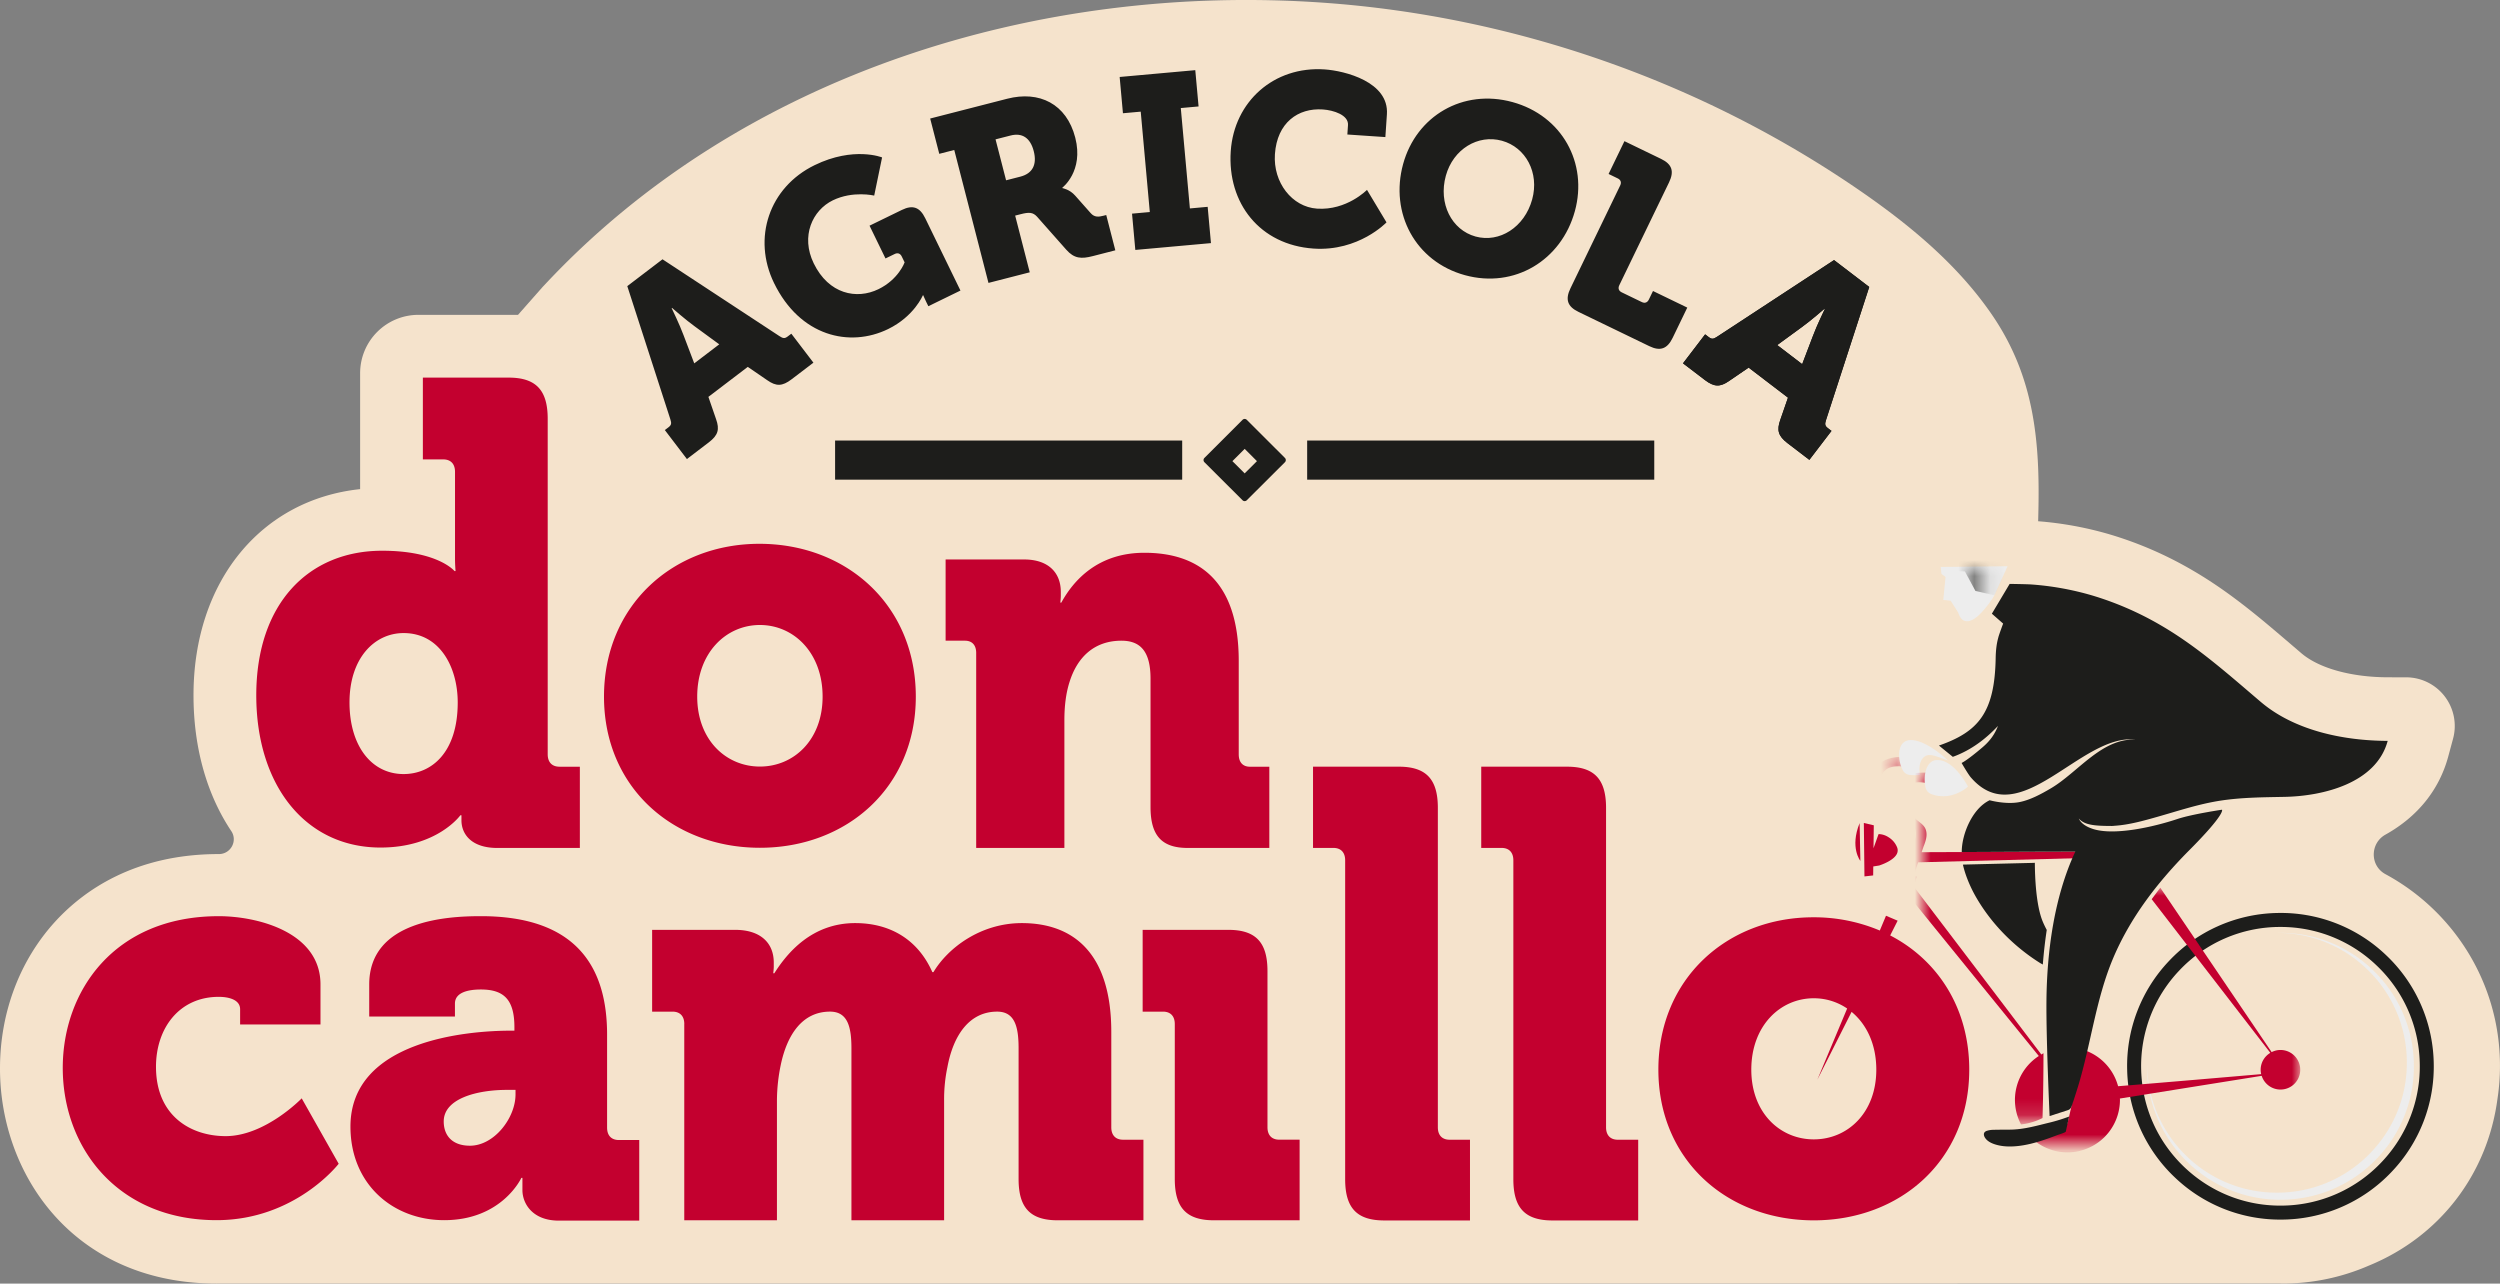
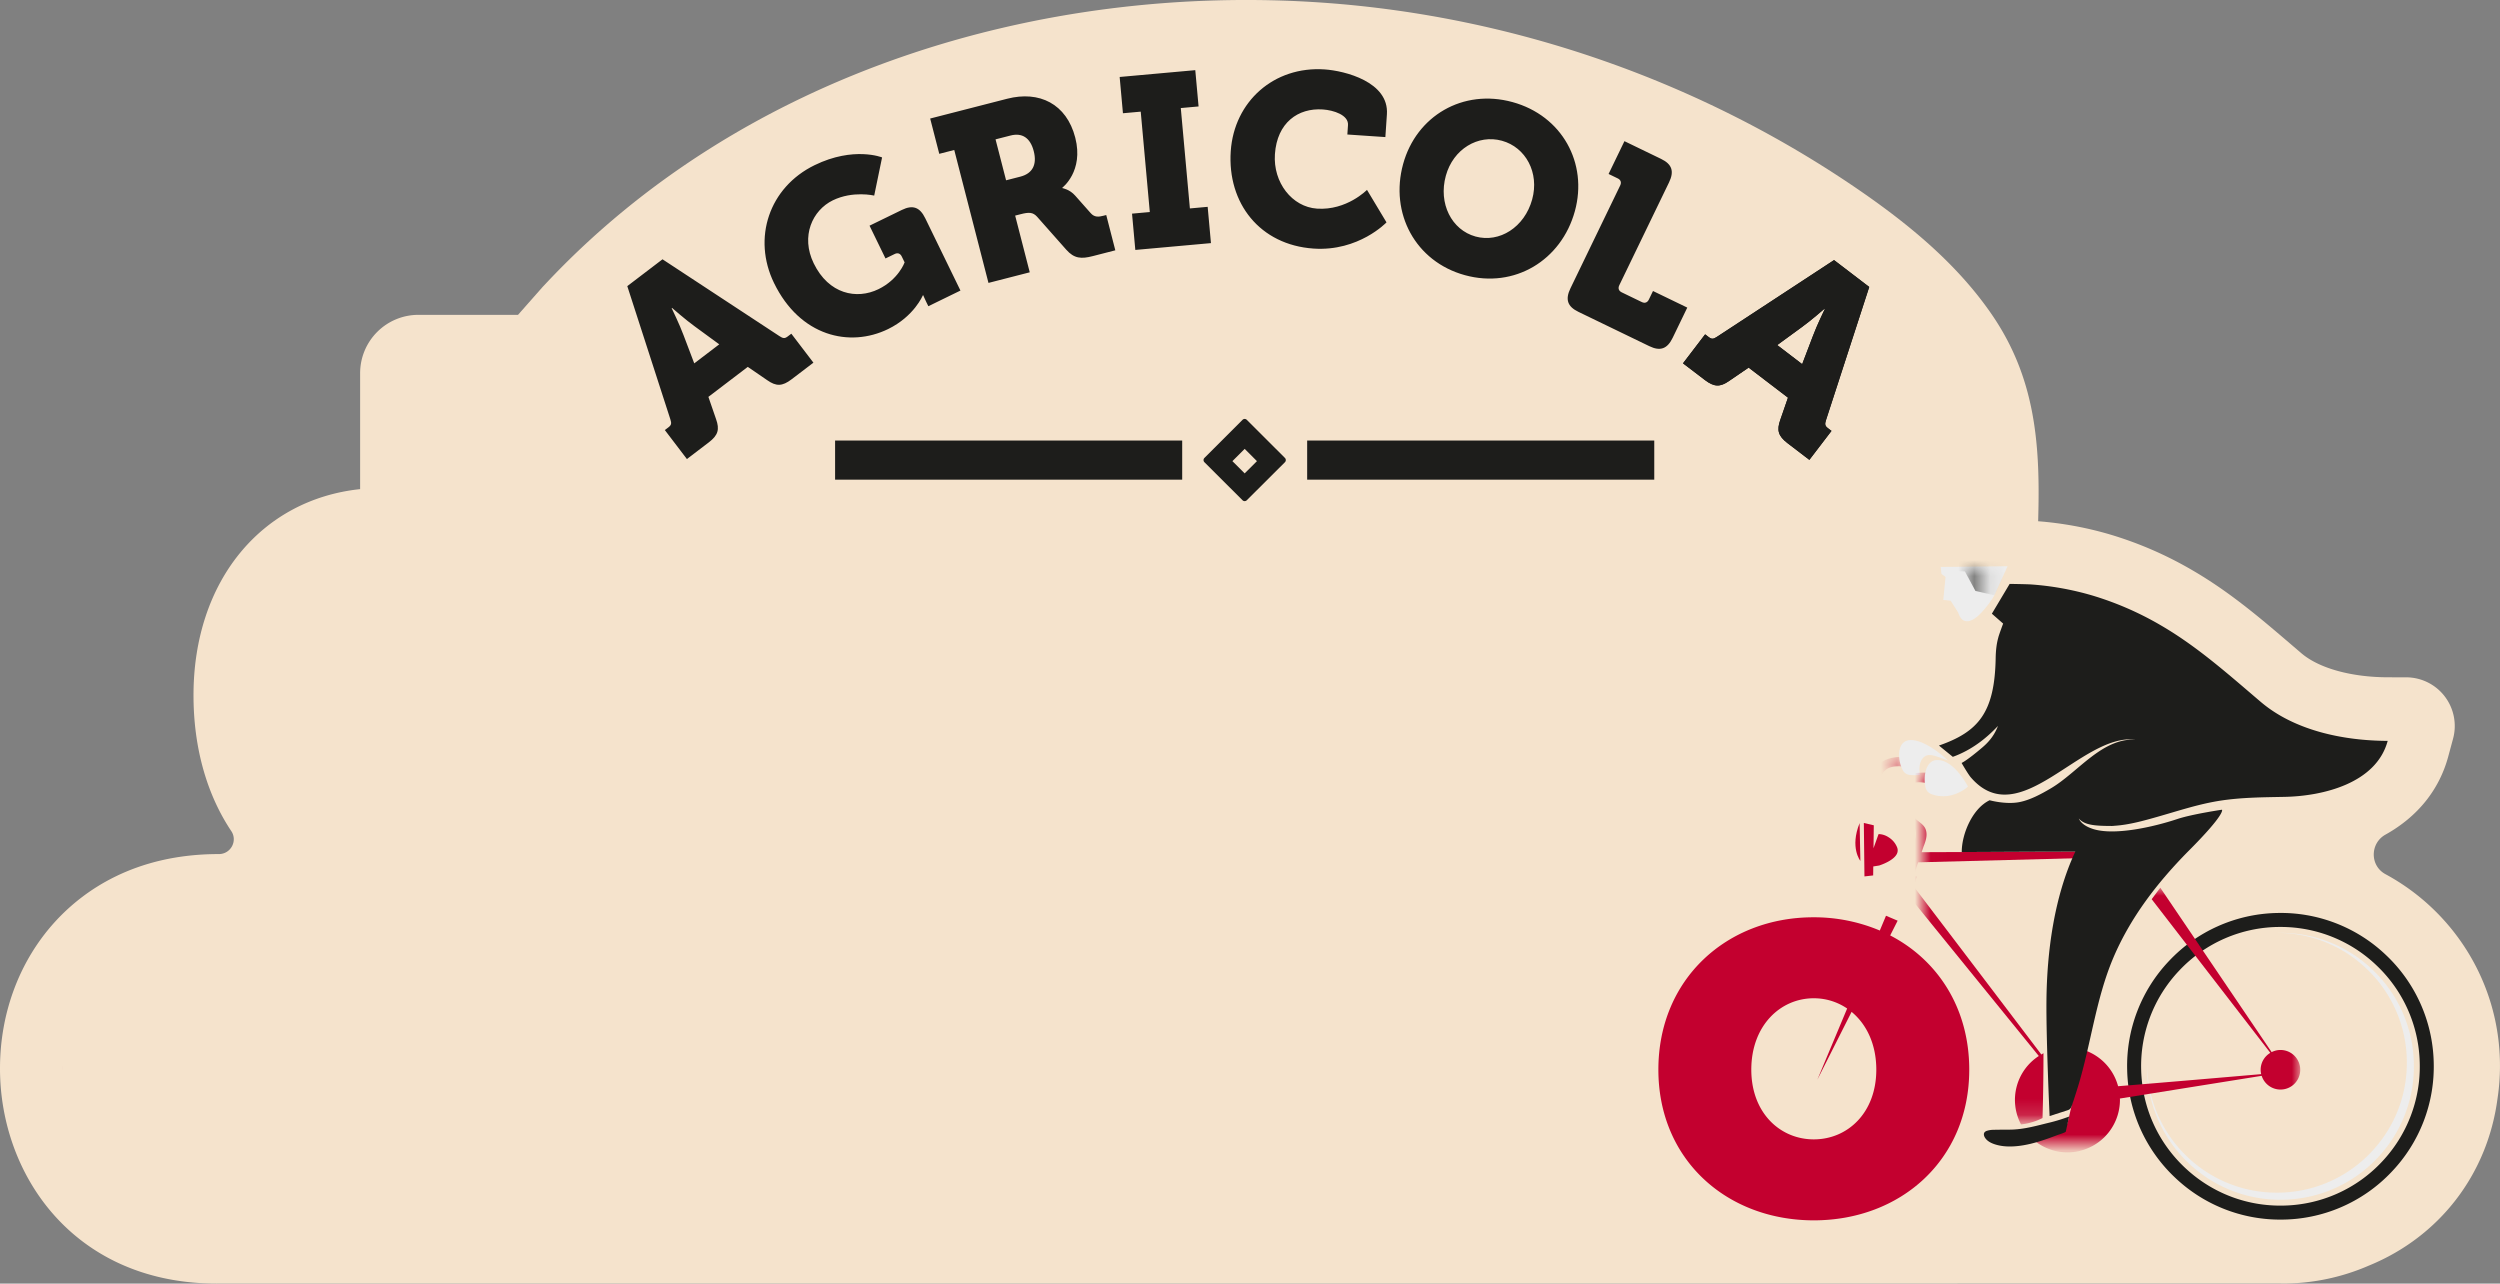
<svg xmlns="http://www.w3.org/2000/svg" height="80.609" width="157">
  <rect width="100%" height="100%" fill="#808080" stroke="none" />
  <clipPath id="a">
    <path d="m0 0h157v80.609h-157z" />
  </clipPath>
  <clipPath id="b">
    <path d="m0 0h157v80.609h-157z" />
  </clipPath>
  <clipPath id="c">
    <path d="m39.395 4.345h77.993v24.534h-77.993z" />
  </clipPath>
  <clipPath id="d">
    <path d="m52.444 26.309h51.444v5.161h-51.444z" />
  </clipPath>
  <clipPath id="e">
-     <path d="m3.942 23.713h98.936v52.942h-98.936z" />
+     <path d="m3.942 23.713v52.942h-98.936z" />
  </clipPath>
  <filter id="f" filterUnits="userSpaceOnUse" height="3.042" width="2.236" x="117.618" y="47.53" />
  <mask id="g" height="3.042" maskUnits="userSpaceOnUse" width="2.236" x="117.618" y="47.53">
    <g filter="url(#f)">
      <path clip-path="url(#h)" d="m121.038 47.433c.234-.056.506.049.727.122.108.036.216.076.323.116l.132.051c.026.011.087.021.106.041-.396-.413-1.768-1.505-2.574-1.249-.338.107-.465.459-.484.783-.015.245.016.493.088.727.059.19.142.425.311.544a.642.642 0 0 0 .323.102c.191.015.392.018.581-.014-.053-.327-.055-.725.152-1.004a.558.558 0 0 1 .315-.219" fill="#1d1d1b" />
    </g>
  </mask>
  <clipPath id="h" clip-path="url(#b)">
    <path d="m119.264 46.476h3.062v2.204h-3.062z" />
  </clipPath>
  <clipPath id="i">
    <path d="m117.618 47.53h2.236v3.042h-2.236z" />
  </clipPath>
  <clipPath id="j">
    <path d="m123.271 54.184h5.265v6.392h-5.265z" />
  </clipPath>
  <filter id="k" filterUnits="userSpaceOnUse" height="19.258" width="19.258" x="133.583" y="57.333" />
  <mask id="l" height="19.258" maskUnits="userSpaceOnUse" width="19.258" x="133.583" y="57.333">
    <g filter="url(#k)">
      <path clip-path="url(#b)" d="m143.212 65.938c-.199 0-.386.051-.553.135l-6.993-10.325-.541.722 7.451 9.649a1.237 1.237 0 0 0 -.607 1.062c0 .095.013.187.033.275-2.291.197-6.631.57-8.986.757a3.295 3.295 0 0 0 -3.181-2.44c-.466 0-.64.113-1.04.287l1.584 2.044s-.344 1.631-.498 2.262c-.154.632-.521.657-.521.657l-1.935.293a3.284 3.284 0 0 0 2.41 1.053 3.299 3.299 0 0 0 3.298-3.298c0-.028-.004-.056-.005-.083l8.906-1.426a1.24 1.24 0 0 0 2.421-.381c0-.686-.557-1.243-1.243-1.243" fill="#1d1d1b" mask="url(#l)" />
    </g>
  </mask>
  <clipPath id="m">
    <path d="m133.584 57.333h19.257v19.258h-19.257z" />
  </clipPath>
  <filter id="n" filterUnits="userSpaceOnUse" height="22.094" width="14.386" x="118.747" y="48.516" />
  <mask id="o" height="22.094" maskUnits="userSpaceOnUse" width="14.386" x="118.747" y="48.516">
    <g filter="url(#n)">
      <g fill="#1d1d1b">
        <path clip-path="url(#p)" d="m123.589 49.398s-.894-1.767-2.008-1.663c-.414.039-.609.459-.677.821a2.2 2.2 0 0 0 -.026.59c.017.198.044.424.186.574a.753.753 0 0 0 .339.188c.417.131.865.127 1.28-.005.318-.101.627-.266.881-.483 0-.001.026-.021.025-.022" />
        <path clip-path="url(#p)" d="m141.98 44.083c-2.009-1.708-3.962-3.461-6.252-4.796a19.665 19.665 0 0 0 -4.381-1.905 18.155 18.155 0 0 0 -3.755-.676c-.315-.023-1.385-.037-1.385-.037l-1.117 1.871.707.621s-.257.687-.302.866c-.003.013-.004.025-.008.038-.091.325-.15.74-.159 1.27-.061 3.439-1.103 4.627-3.562 5.486l.871.709c1.188-.428 2.121-1.178 2.835-1.942-.183.481-.469.916-.963 1.337-1.008.86-1.321.989-1.321.989s.411.712.579.905c3.059 3.543 6.932-2.778 10.338-2.371-2.115-.094-3.604 2.049-5.297 3.052-.599.355-1.316.745-2.005.875-.85.161-1.853-.119-1.853-.119-1.09.52-1.756 2.137-1.752 3.252 2.377-.01 4.755-.026 7.131-.026-1.326 2.842-1.784 6.273-1.812 9.378-.021 2.45.198 7.228.198 7.228l.994-.32c.263-.084.322-.092.417-.372.129-.384.254-.77.372-1.158.815-2.67 1.118-5.484 2.21-8.067 1.074-2.543 2.763-4.732 4.69-6.688 2.412-2.412 2.142-2.633 2.142-2.633s-1.879.277-2.804.585c-1.523.507-3.915 1.036-5.245.64-.441-.131-.808-.359-.943-.674.315.371.857.456 1.811.468l.142.001.126.001c.06 0 .126-.008.19-.014.903-.059 1.847-.328 2.622-.548 1.353-.382 2.646-.823 4.042-1.034 1.343-.202 2.656-.204 4.009-.232 2.372-.049 5.736-.84 6.456-3.515-2.738-.008-5.835-.632-7.966-2.445" />
      </g>
    </g>
  </mask>
  <clipPath id="p" clip-path="url(#b)">
    <path d="m120.868 36.668h29.079v33.417h-29.079z" />
  </clipPath>
  <clipPath id="q">
    <path d="m118.747 48.516h14.386v22.094h-14.386z" />
  </clipPath>
  <filter id="r" filterUnits="userSpaceOnUse" height="16.621" width="17.03" x="127.425" y="55.748" />
  <mask id="s" height="16.621" maskUnits="userSpaceOnUse" width="17.03" x="127.425" y="55.748">
    <g filter="url(#r)">
      <path clip-path="url(#t)" d="m129.939 70.12-.205.941c-.013.063-.426.182-.491.207-.288.108-.575.216-.866.313-.57.191-1.157.347-1.758.4-.463.041-.939.021-1.379-.13-.233-.08-.467-.207-.593-.42-.058-.097-.087-.229-.02-.319a.308.308 0 0 1 .146-.095c.143-.051.296-.061.448-.065.387-.014.774 0 1.162-.015.807-.031 1.54-.247 2.314-.435.417-.099.842-.233 1.242-.382m12.041-26.037c-2.009-1.708-3.962-3.461-6.252-4.796a19.706 19.706 0 0 0 -4.381-1.905 18.169 18.169 0 0 0 -3.755-.676c-.315-.023-1.386-.037-1.386-.037l-1.116 1.871.707.621s-.257.687-.302.866c-.003.013-.004.025-.008.038-.092.325-.15.74-.159 1.27-.061 3.439-1.104 4.627-3.562 5.486l.871.709c1.188-.428 2.121-1.178 2.835-1.942-.183.481-.47.916-.963 1.337-1.008.86-1.321.989-1.321.989s.411.712.579.905c3.059 3.543 6.932-2.778 10.337-2.371-2.114-.094-3.603 2.049-5.296 3.052-.599.355-1.316.745-2.005.875-.85.161-1.854-.119-1.854-.119-1.09.52-1.756 2.137-1.752 3.252 2.377-.01 4.756-.026 7.131-.026-1.326 2.842-1.784 6.273-1.811 9.378-.021 2.45.198 7.228.198 7.228l.994-.32c.263-.084.321-.092.416-.372.13-.384.254-.77.372-1.158.816-2.67 1.119-5.484 2.21-8.067 1.075-2.543 2.764-4.732 4.691-6.688 2.412-2.412 2.142-2.633 2.142-2.633s-1.879.277-2.805.585c-1.523.507-3.914 1.036-5.244.64-.441-.131-.808-.359-.944-.674.316.371.858.456 1.812.468l.142.001.126.001c.06 0 .126-.008.19-.014.902-.059 1.847-.328 2.622-.548 1.353-.382 2.646-.823 4.041-1.034 1.343-.202 2.657-.204 4.009-.232 2.373-.049 5.737-.84 6.457-3.515-2.738-.008-5.835-.632-7.966-2.445" fill="#1d1d1b" />
    </g>
  </mask>
  <clipPath id="t" clip-path="url(#b)">
    <path d="m121.766 36.668h28.182v35.332h-28.182z" />
  </clipPath>
  <clipPath id="u">
    <path d="m127.425 55.748h17.03v16.621h-17.03z" />
  </clipPath>
  <clipPath id="v">
    <path d="m124.589 70.119h5.351v1.882h-5.351z" />
  </clipPath>
  <clipPath id="w">
    <path d="m117.048 51.685h2.127v3.354h-2.127z" />
  </clipPath>
  <clipPath id="x">
    <path d="m116.518 51.692h.313v2.371h-.313z" />
  </clipPath>
  <clipPath id="y">
    <path d="m121.766 36.668h28.182v33.417h-28.182z" />
  </clipPath>
  <filter id="z" filterUnits="userSpaceOnUse" height="4.714" width="5.241" x="121.475" y="32.674" />
  <mask id="A" height="4.714" maskUnits="userSpaceOnUse" width="5.241" x="121.475" y="32.674">
    <g filter="url(#z)">
      <path clip-path="url(#B)" d="m124.565 36.926c-.08.369-.545.581-.821.521s-.26-.37-.18-.738c.08-.369.427-.681.773-.531.276.119.309.38.228.748" fill="#1d1d1b" />
    </g>
  </mask>
  <clipPath id="B" clip-path="url(#b)">
    <path d="m123.514 36.14h1.09v1.317h-1.09z" />
  </clipPath>
  <clipPath id="C">
    <path d="m121.475 32.674h5.241v4.714h-5.241z" />
  </clipPath>
  <clipPath id="D">
    <path d="m104.146 57.509h19.522v19.129h-19.522z" />
  </clipPath>
  <g clip-path="url(#a)">
    <path clip-path="url(#b)" d="m149.807 54.898c-.984-.532-.976-1.941.003-2.485 1.992-1.11 3.372-2.79 3.943-4.914l.301-1.114a3.056 3.056 0 0 0 -2.944-3.849l-1.154-.002c-2.293-.005-4.319-.567-5.419-1.502l-.696-.595c-1.866-1.597-3.797-3.249-6.127-4.606a23.596 23.596 0 0 0 -5.259-2.282 22.07 22.07 0 0 0 -4.459-.815l.012-.495c.109-4.547-.253-8.585-2.907-12.465-2.173-3.176-5.201-5.673-8.374-7.853-9.898-6.799-21.628-10.901-33.606-11.75-17.857-1.265-36.555 4.457-48.937 17.737l-.091.095-1.561 1.769h-6.253a3.663 3.663 0 0 0 -3.663 3.663v7.282c-6.229.662-10.464 5.798-10.464 12.945 0 3.35.862 6.269 2.372 8.529.414.618-.034 1.445-.778 1.445h-.013c-5.28 0-8.497 2.305-10.265 4.238-2.236 2.446-3.468 5.723-3.468 9.231 0 6.644 4.581 13.365 13.335 13.501h.157c.036 0 .07.003.105.003.039 0 .076-.003.114-.003 0 0 129.454-.001 129.45-.004.055 0 .109.006.165.006 1.887 0 3.718-.38 5.443-1.13 4.428-1.81 7.443-5.723 8.073-10.475.104-.681.156-1.377.156-2.068.002-5.196-2.911-9.725-7.191-12.037" fill="#f5e3cc" />
    <g clip-path="url(#b)" fill="#1d1d1b">
      <path clip-path="url(#c)" d="m41.752 27.008.226-.172c.19-.145.204-.25.118-.511l-2.702-8.356 2.212-1.685 7.34 4.822c.229.152.334.167.524.022l.226-.172 1.387 1.82-1.368 1.042c-.594.453-.971.452-1.535.057l-1.219-.835-2.474 1.884.482 1.397c.231.649.132 1.012-.463 1.465l-1.368 1.042zm3.417-5.384-1.528-1.118c-.583-.419-1.436-1.169-1.436-1.169l-.024.018s.497 1.021.746 1.694l.672 1.771zm5.989-11.252c2.459-1.199 4.237-.486 4.237-.486l-.495 2.397s-1.336-.317-2.599.298c-1.277.622-2.033 2.246-1.198 3.96.942 1.934 2.694 2.286 4.065 1.619 1.264-.615 1.642-1.683 1.642-1.683l-.18-.37c-.093-.192-.255-.249-.442-.157l-.579.281-1.002-2.058 2.03-.989c.685-.334 1.128-.176 1.469.523l2.211 4.54-2.017.984-.134-.274c-.1-.206-.188-.418-.188-.418l-.026.013s-.541 1.315-2.18 2.114c-2.42 1.179-5.533.455-7.163-2.892-1.369-2.813-.315-6.007 2.549-7.402m8.769-.953-.941.242-.571-2.217 4.838-1.243c2.014-.518 3.727.318 4.274 2.446.543 2.113-.813 3.139-.813 3.139l.007.029s.452.073.801.472l.979 1.104c.239.27.507.232.797.157l.174-.044.57 2.216-1.419.365c-.725.186-1.165.158-1.665-.407l-1.828-2.066c-.258-.281-.494-.299-1.03-.161l-.348.089.916 3.561-2.592.666zm4.153 1.674c.768-.198 1.055-.76.839-1.602-.217-.842-.732-1.167-1.457-.98l-.942.241.662 2.571zm7.012 2.324 1.116-.101-.57-6.304-1.117.1-.206-2.278 4.749-.428.207 2.279-1.117.101.571 6.304 1.117-.101.206 2.279-4.75.428zm12.092-9.058c1.269.086 4.054.78 3.914 2.819l-.097 1.431-2.387-.162.04-.594c.043-.625-.896-.933-1.581-.979-1.552-.106-2.874.829-3.008 2.807-.122 1.781 1.077 3.315 2.644 3.421 1.864.127 3.138-1.178 3.138-1.178l1.225 2.041s-1.743 1.838-4.577 1.646c-3.371-.229-5.426-2.846-5.204-6.118.212-3.12 2.716-5.349 5.893-5.134m11.802 2.052c3.114.855 4.745 3.834 3.916 6.85-.849 3.089-3.791 4.875-6.905 4.02s-4.729-3.893-3.88-6.982c.829-3.016 3.754-4.744 6.869-3.888m-2.321 8.443c1.499.412 3.074-.579 3.556-2.33.461-1.677-.402-3.274-1.902-3.686-1.499-.412-3.058.521-3.52 2.197-.482 1.75.366 3.406 1.866 3.819m9.082-3.204c.093-.192.039-.354-.15-.445l-.578-.28.996-2.06 2.301 1.114c.687.332.837.777.498 1.478l-3.122 6.455c-.093.192-.038.354.15.446l1.265.612c.188.091.35.033.442-.159l.259-.536 2.153 1.042-.916 1.895c-.339.7-.781.859-1.467.527l-4.455-2.156c-.687-.332-.837-.778-.498-1.478zm5.335 9.347.227.173c.189.145.295.129.523-.022l7.346-4.814 2.21 1.688-2.713 8.354c-.086.261-.073.367.116.512l.227.173-1.39 1.819-1.366-1.044c-.594-.454-.692-.817-.461-1.465l.484-1.397-2.471-1.888-1.221.834c-.564.395-.941.395-1.534-.06l-1.367-1.043zm6.095 1.872.675-1.77c.25-.673.748-1.694.748-1.694l-.023-.018s-.854.749-1.438 1.167l-1.529 1.116z" />
      <path clip-path="url(#c)" d="m107.082 20.997.227.173c.189.145.295.129.523-.022l7.346-4.814 2.21 1.688-2.713 8.354c-.086.261-.073.367.116.512l.227.173-1.39 1.819-1.366-1.044c-.594-.454-.692-.817-.461-1.465l.484-1.397-2.471-1.888-1.221.834c-.564.395-.941.395-1.534-.06l-1.367-1.043zm6.095 1.872.675-1.77c.25-.673.748-1.694.748-1.694l-.023-.018s-.854.749-1.438 1.167l-1.529 1.116z" />
    </g>
    <g clip-path="url(#b)">
      <path clip-path="url(#d)" d="m78.298 26.365a.187.187 0 0 0 -.266 0l-2.394 2.393a.19.19 0 0 0 0 .269l2.394 2.389a.189.189 0 0 0 .266 0l2.396-2.389a.193.193 0 0 0 0-.269zm-.133 3.364-.77-.769.77-.771.771.771zm-25.721-.835h21.798" fill="#1d1d1b" />
      <path clip-path="url(#d)" d="m52.444 28.894h21.798" fill="none" stroke="#1d1d1b" stroke-miterlimit="10" stroke-width="2.46" />
      <path clip-path="url(#d)" d="m82.09 28.894h21.798" fill="#1d1d1b" />
      <path clip-path="url(#d)" d="m82.09 28.894h21.798" fill="none" stroke="#1d1d1b" stroke-miterlimit="10" stroke-width="2.46" />
    </g>
    <g clip-path="url(#b)">
      <path clip-path="url(#e)" d="m84.476 54.028c0-.496-.269-.779-.74-.779h-1.278v-5.102h5.383c1.716 0 2.456.779 2.456 2.586v20.063c0 .496.27.779.74.779h1.278v5.069h-5.383c-1.716 0-2.456-.778-2.456-2.585zm-60.476-19.442c3.5 0 4.542 1.275 4.542 1.275h.067s-.034-.354-.034-.814v-5.418c0-.496-.27-.779-.741-.779h-1.278v-5.136h5.383c1.716 0 2.457.779 2.457 2.586v21.07c0 .495.269.779.74.779h1.279v5.103h-5.181c-1.649 0-2.255-.886-2.255-1.735v-.319h-.067s-1.446 2.028-5.013 2.028c-4.71 0-7.805-3.896-7.805-9.562 0-5.775 3.297-9.078 7.906-9.078m4.745 9.527c0-2.195-1.11-4.356-3.398-4.356-1.817 0-3.398 1.558-3.398 4.356 0 2.727 1.38 4.498 3.398 4.498 1.749 0 3.398-1.346 3.398-4.498m18.944-9.962c5.484 0 9.824 3.86 9.824 9.598 0 5.702-4.34 9.491-9.791 9.491s-9.791-3.789-9.791-9.491c.001-5.738 4.34-9.598 9.758-9.598m.033 13.989c2.12 0 3.937-1.664 3.937-4.392 0-2.762-1.817-4.498-3.937-4.498s-3.937 1.736-3.937 4.498c.001 2.728 1.818 4.392 3.937 4.392m13.583-7.131c0-.492-.256-.773-.705-.773h-1.216v-5.101h4.93c1.505 0 2.305.81 2.305 2.041v.246c0 .176-.032.422-.032.422h.064c.768-1.407 2.305-3.13 5.218-3.13 3.33 0 5.923 1.688 5.923 6.789v5.873c0 .493.256.774.704.774h1.217v5.101h-5.123c-1.632 0-2.337-.773-2.337-2.568v-8.055c0-1.688-.608-2.392-1.825-2.392-1.729 0-2.785 1.056-3.265 2.603-.224.704-.32 1.513-.32 2.393v8.02h-5.539v-12.243zm-47.572 16.527c2.422 0 6.393.992 6.393 4.286v2.514h-5.047v-.956c0-.566-.64-.778-1.346-.778-2.457 0-3.937 1.947-3.937 4.391 0 3.117 2.221 4.356 4.374 4.356 2.489 0 4.777-2.373 4.777-2.373l2.322 4.108s-2.726 3.542-7.671 3.542c-6.191 0-9.657-4.534-9.657-9.562 0-4.818 3.23-9.528 9.792-9.528m18.337 7.189h.235v-.213c0-1.734-.658-2.372-2.105-2.372-.74 0-1.63.155-1.63.886v.814h-5.383v-2.019c0-4.073 5.027-4.286 7.013-4.286 6.056 0 7.925 3.259 7.925 7.438v5.84c0 .497.269.78.74.78h1.279v5.062h-5.047c-1.683 0-2.289-1.099-2.289-1.913v-.772h-.067s-1.211 2.656-4.845 2.656c-3.23 0-5.888-2.267-5.888-5.879.002-5.419 7.371-6.022 10.062-6.022m-2.557 7.225c1.514 0 2.861-1.734 2.861-3.222v-.284h-.539c-1.85 0-3.97.531-3.97 1.983 0 .851.504 1.523 1.648 1.523m13.46-7.642c0-.495-.269-.778-.74-.778h-1.28v-5.136h5.216c1.581 0 2.423.814 2.423 2.054v.249c0 .177-.034.425-.034.425h.068c.807-1.275 2.354-3.152 5.081-3.152 2.187 0 3.936 1.027 4.845 3.081h.067c.908-1.522 2.961-3.081 5.551-3.081 3.163 0 5.619 1.806 5.619 6.835v5.991c0 .495.27.778.74.778h1.278v5.06h-5.383c-1.716 0-2.457-.778-2.457-2.585v-8.217c0-1.346-.235-2.302-1.346-2.302-1.749 0-2.759 1.487-3.128 3.506a9.835 9.835 0 0 0 -.203 2.055v7.543h-5.82v-10.802c0-1.346-.236-2.302-1.346-2.302-1.716 0-2.692 1.416-3.096 3.364a11.188 11.188 0 0 0 -.236 2.196v7.543h-5.82v-12.325zm30.803 0c0-.495-.27-.778-.74-.778h-1.278v-5.136h5.383c1.716 0 2.456.779 2.456 2.586v9.812c0 .496.269.779.74.779h1.278v5.062h-5.383c-1.716 0-2.456-.778-2.456-2.585zm21.262-10.28c0-.496-.269-.779-.74-.779h-1.277v-5.102h5.383c1.716 0 2.456.779 2.456 2.586v20.063c0 .496.27.779.74.779h1.278v5.069h-5.383c-1.717 0-2.457-.778-2.457-2.585z" fill="#c3002f" />
    </g>
    <g clip-path="url(#b)" mask="url(#g)">
      <path clip-path="url(#i)" d="m119.675 47.537c-.058-.004-.114-.005-.171-.007a3.566 3.566 0 0 0 -.342.013c-.229.02-.462.062-.69.154a1.382 1.382 0 0 0 -.613.459 1.313 1.313 0 0 0 -.239.721 1.977 1.977 0 0 0 .102.701c.08.227.211.431.362.599.132.149.276.275.414.396a3.262 3.262 0 0 1 -.347-.842 1.678 1.678 0 0 1 -.065-.827.848.848 0 0 1 .182-.402l.01-.014a.7.7 0 0 1 .095-.094c.237-.238.586-.269.924-.272.058-.001.319.059.319.059l.24-.625c-.071-.012-.122-.014-.181-.019" fill="#c3002f" />
    </g>
    <path clip-path="url(#b)" d="m121.038 47.433c.234-.056.506.049.727.122.109.036.216.076.323.116l.132.051c.026.011.087.021.106.041-.396-.413-1.768-1.505-2.574-1.249-.338.107-.465.459-.484.783-.015.245.016.492.088.727.059.19.142.425.311.544a.642.642 0 0 0 .323.102c.191.015.392.018.581-.014-.053-.327-.055-.725.152-1.004a.562.562 0 0 1 .315-.219" fill="#ededed" />
    <g clip-path="url(#b)">
-       <path clip-path="url(#j)" d="m128.536 58.4a6.44 6.44 0 0 1 -.239-.494c-.446-1.037-.504-2.912-.508-3.676l-.001-.046-.101.005-4.416.108c.145.654.46 1.423.863 2.109 1.282 2.188 3.053 3.501 4.072 4.126l.001-.01.082.053c.057-.727.138-1.453.247-2.175" fill="#1d1d1b" />
-     </g>
+       </g>
    <g clip-path="url(#b)">
      <path clip-path="url(#m)" d="m143.205 76.591a9.56 9.56 0 0 1 -6.615-2.64 9.564 9.564 0 0 1 -3.003-6.729 9.567 9.567 0 0 1 2.636-6.882 9.57 9.57 0 0 1 6.73-3.003 9.564 9.564 0 0 1 6.882 2.636 9.565 9.565 0 0 1 3.002 6.73 9.565 9.565 0 0 1 -2.636 6.881 9.56 9.56 0 0 1 -6.996 3.007m.014-18.378a8.683 8.683 0 0 0 -6.357 2.732 8.698 8.698 0 0 0 -2.396 6.254c.062 2.336 1.032 4.508 2.729 6.115s3.918 2.461 6.253 2.396a8.694 8.694 0 0 0 6.116-2.729 8.694 8.694 0 0 0 2.395-6.254 8.681 8.681 0 0 0 -2.729-6.115 8.69 8.69 0 0 0 -6.011-2.399" fill="#1d1d1b" />
    </g>
    <path clip-path="url(#b)" d="m151.146 66.521c.059 2.178-.734 4.249-2.233 5.831a8.106 8.106 0 0 1 -5.928 2.547 8.097 8.097 0 0 1 -5.605-2.236 8.102 8.102 0 0 1 -2.544-5.702c-.002-.068-.001-.137-.001-.205a8.32 8.32 0 0 0 2.613 6.29 8.322 8.322 0 0 0 5.99 2.295 8.327 8.327 0 0 0 5.857-2.613 8.325 8.325 0 0 0 2.294-5.99 8.324 8.324 0 0 0 -2.613-5.857 8.32 8.32 0 0 0 -5.758-2.297l-.167.002a8.1 8.1 0 0 1 5.551 2.233 8.102 8.102 0 0 1 2.544 5.702" fill="#ededed" />
    <g clip-path="url(#b)" mask="url(#o)">
      <path clip-path="url(#q)" d="m120.173 55.662.202-.614-.203-.042.285-.851 12.676-.331-.027-.356-12.436.05c.013 0 .122-.338.133-.365a3.17 3.17 0 0 0 .15-.46c.054-.238.051-.502-.071-.715-.114-.198-.314-.327-.492-.471-.473-.382-.898-.917-.85-1.56a.886.886 0 0 1 .221-.54c.161-.173.399-.257.635-.276.247-.021.482.033.727.059.089-.196.214-.404.278-.606-.266-.081-.609-.073-.884-.053a1.844 1.844 0 0 0 -.851.258c-.669.42-.753 1.342-.403 2.001.153.289.391.524.619.759.15.154.303.316.383.518.096.241.054.471-.022.708l-.092.297-.681 1.792-.255-.053-.108.563.153.042-.513 1.349.66.29.362-.917 8.268 10.179a3.287 3.287 0 0 0 -1.117 4.295c.748-.068 1.35-.399 1.35-.399s.06-1.728.06-4.071c-.046.024-.088.055-.133.081a9115.063 9115.063 0 0 0 -8.024-10.561" fill="#c3002f" />
    </g>
    <g clip-path="url(#b)" mask="url(#s)">
      <path clip-path="url(#u)" d="m143.212 65.938c-.199 0-.386.051-.553.135l-6.993-10.325-.541.722 7.451 9.649a1.237 1.237 0 0 0 -.607 1.062c0 .095.013.187.033.275-2.291.197-6.631.57-8.986.758a3.294 3.294 0 0 0 -3.181-2.441c-.466 0-.64.113-1.04.287l1.584 2.044s-.344 1.631-.498 2.262-.521.657-.521.657l-1.935.293a3.284 3.284 0 0 0 2.41 1.053 3.299 3.299 0 0 0 3.298-3.298c0-.028-.004-.056-.005-.083l8.906-1.426a1.24 1.24 0 0 0 2.421-.381c0-.686-.557-1.243-1.243-1.243" fill="#c3002f" />
    </g>
    <g clip-path="url(#b)">
      <path clip-path="url(#v)" d="m129.939 70.12-.205.941c-.013.063-.426.182-.491.207-.288.108-.575.216-.866.313-.57.191-1.157.347-1.758.4-.463.041-.939.021-1.379-.13-.233-.08-.467-.207-.593-.42-.058-.097-.087-.229-.02-.319a.308.308 0 0 1 .146-.095 1.41 1.41 0 0 1 .448-.065c.387-.014.774 0 1.162-.015.807-.032 1.54-.247 2.314-.435.417-.099.842-.233 1.242-.382" fill="#1d1d1b" />
    </g>
    <g clip-path="url(#b)">
      <path clip-path="url(#w)" d="m119.138 53.213a1.326 1.326 0 0 0 -.557-.646 1.168 1.168 0 0 0 -.549-.184h-.059l-.317.888.018-1.442-.625-.145.039 3.355.547-.062.007-.564.37-.059c.104-.033 1.015-.336 1.146-.823a.503.503 0 0 0 -.02-.318" fill="#c3002f" />
    </g>
    <g clip-path="url(#b)">
      <path clip-path="url(#x)" d="m116.784 51.692.047 2.371s-.672-.829-.047-2.371" fill="#c3002f" />
    </g>
    <path clip-path="url(#b)" d="m123.589 49.398s-.895-1.767-2.008-1.663c-.414.039-.609.459-.677.821a2.242 2.242 0 0 0 -.027.59c.017.198.045.424.187.574a.753.753 0 0 0 .339.188c.417.131.864.127 1.28-.005.318-.101.627-.266.88-.483z" fill="#ededed" />
    <g clip-path="url(#b)">
      <path clip-path="url(#y)" d="m141.98 44.083c-2.009-1.708-3.962-3.461-6.252-4.796a19.706 19.706 0 0 0 -4.381-1.905 18.169 18.169 0 0 0 -3.755-.676c-.315-.023-1.386-.037-1.386-.037l-1.116 1.871.707.621s-.257.687-.302.866c-.003.012-.004.025-.008.037-.092.326-.15.74-.159 1.271-.061 3.439-1.103 4.627-3.562 5.486l.871.709c1.188-.428 2.121-1.178 2.835-1.942-.183.481-.469.916-.963 1.337-1.008.86-1.321.989-1.321.989s.411.712.579.905c3.059 3.543 6.932-2.778 10.337-2.371-2.114-.094-3.603 2.048-5.296 3.052-.599.355-1.316.745-2.005.875-.85.161-1.854-.119-1.854-.119-1.089.52-1.756 2.137-1.751 3.252 2.376-.01 4.755-.026 7.13-.026-1.326 2.842-1.783 6.273-1.811 9.378-.021 2.45.198 7.228.198 7.228l.994-.32c.263-.084.321-.092.416-.372.13-.384.254-.77.373-1.158.815-2.67 1.118-5.484 2.209-8.067 1.075-2.543 2.764-4.732 4.691-6.688 2.412-2.412 2.142-2.633 2.142-2.633s-1.879.277-2.805.585c-1.523.507-3.914 1.036-5.244.64-.441-.131-.808-.359-.943-.674.315.371.857.456 1.811.468l.142.001.126.001c.06 0 .126-.008.19-.014.902-.059 1.847-.328 2.622-.548 1.353-.382 2.646-.823 4.041-1.034 1.343-.202 2.657-.204 4.009-.232 2.373-.049 5.737-.84 6.457-3.516-2.738-.007-5.835-.632-7.966-2.444" fill="#1d1d1b" />
    </g>
    <path clip-path="url(#b)" d="m121.877 35.605.047.441.257.186-.144 1.444.462.046.467.732c.074.197.168.428.372.52a.553.553 0 0 0 .406.001c.268-.092.481-.289.673-.489.197-.207.378-.429.545-.66.099-.137.203-.292.283-.439l.831-1.828z" fill="#ededed" />
    <g clip-path="url(#b)" mask="url(#A)">
      <path clip-path="url(#C)" d="m124.754 33.568c.063-.396-.079-.759-.37-.865-.347-.126-.769.16-.942.638-.018.047-.029.094-.04.14-.429-.211-1.185-.381-1.927.465l.424 1.857 1.496.084.664 1.225 1.187.275c.555-1.072 1.283-2.834 1.471-3.356-.001.001-.851-1.118-1.963-.463" fill="#1d1d1b" />
    </g>
    <g clip-path="url(#b)">
      <path clip-path="url(#D)" d="m118.704 58.745.468-.926-.731-.31-.389.928a10.62 10.62 0 0 0 -4.178-.831c-5.4 0-9.728 3.849-9.728 9.568 0 5.686 4.327 9.464 9.762 9.464 5.434 0 9.761-3.778 9.761-9.464 0-3.873-1.985-6.886-4.965-8.429m-4.796 12.808c-2.114 0-3.926-1.659-3.926-4.379 0-2.753 1.812-4.483 3.926-4.483.761 0 1.48.228 2.093.643l-1.873 4.474 2.152-4.263c.933.77 1.552 2.024 1.552 3.63 0 2.719-1.811 4.378-3.924 4.378" fill="#c3002f" />
    </g>
  </g>
</svg>